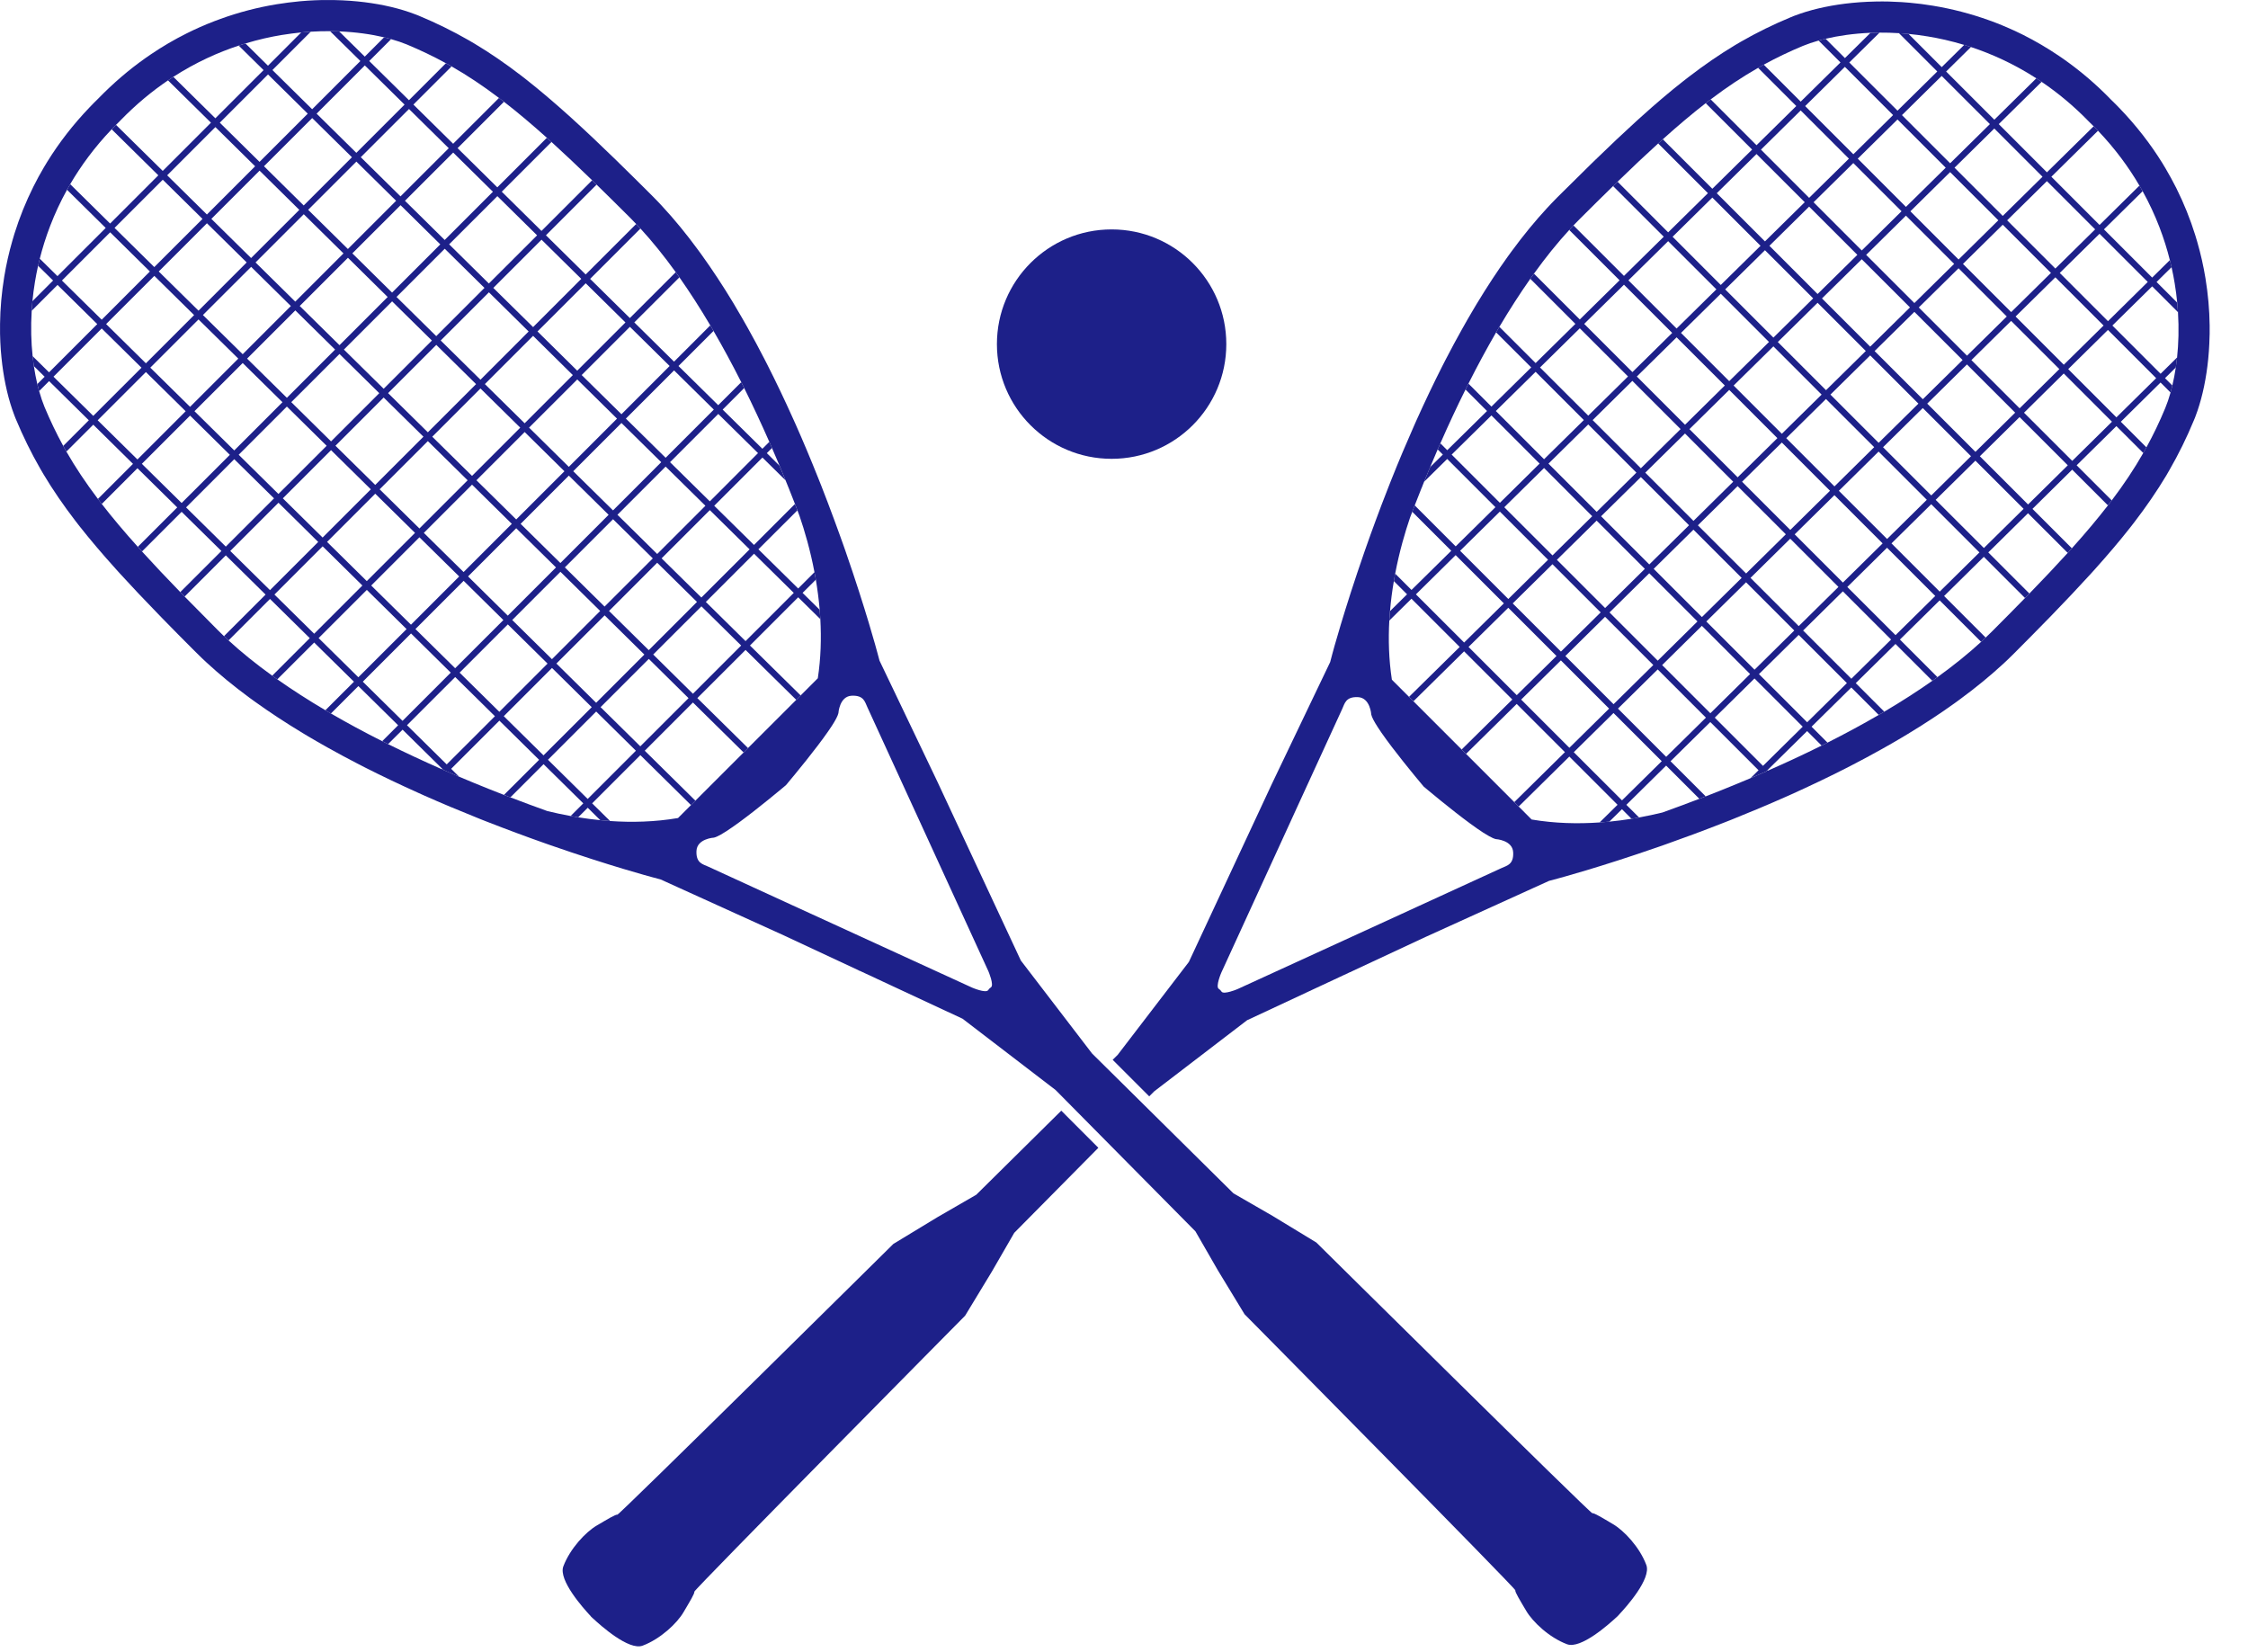
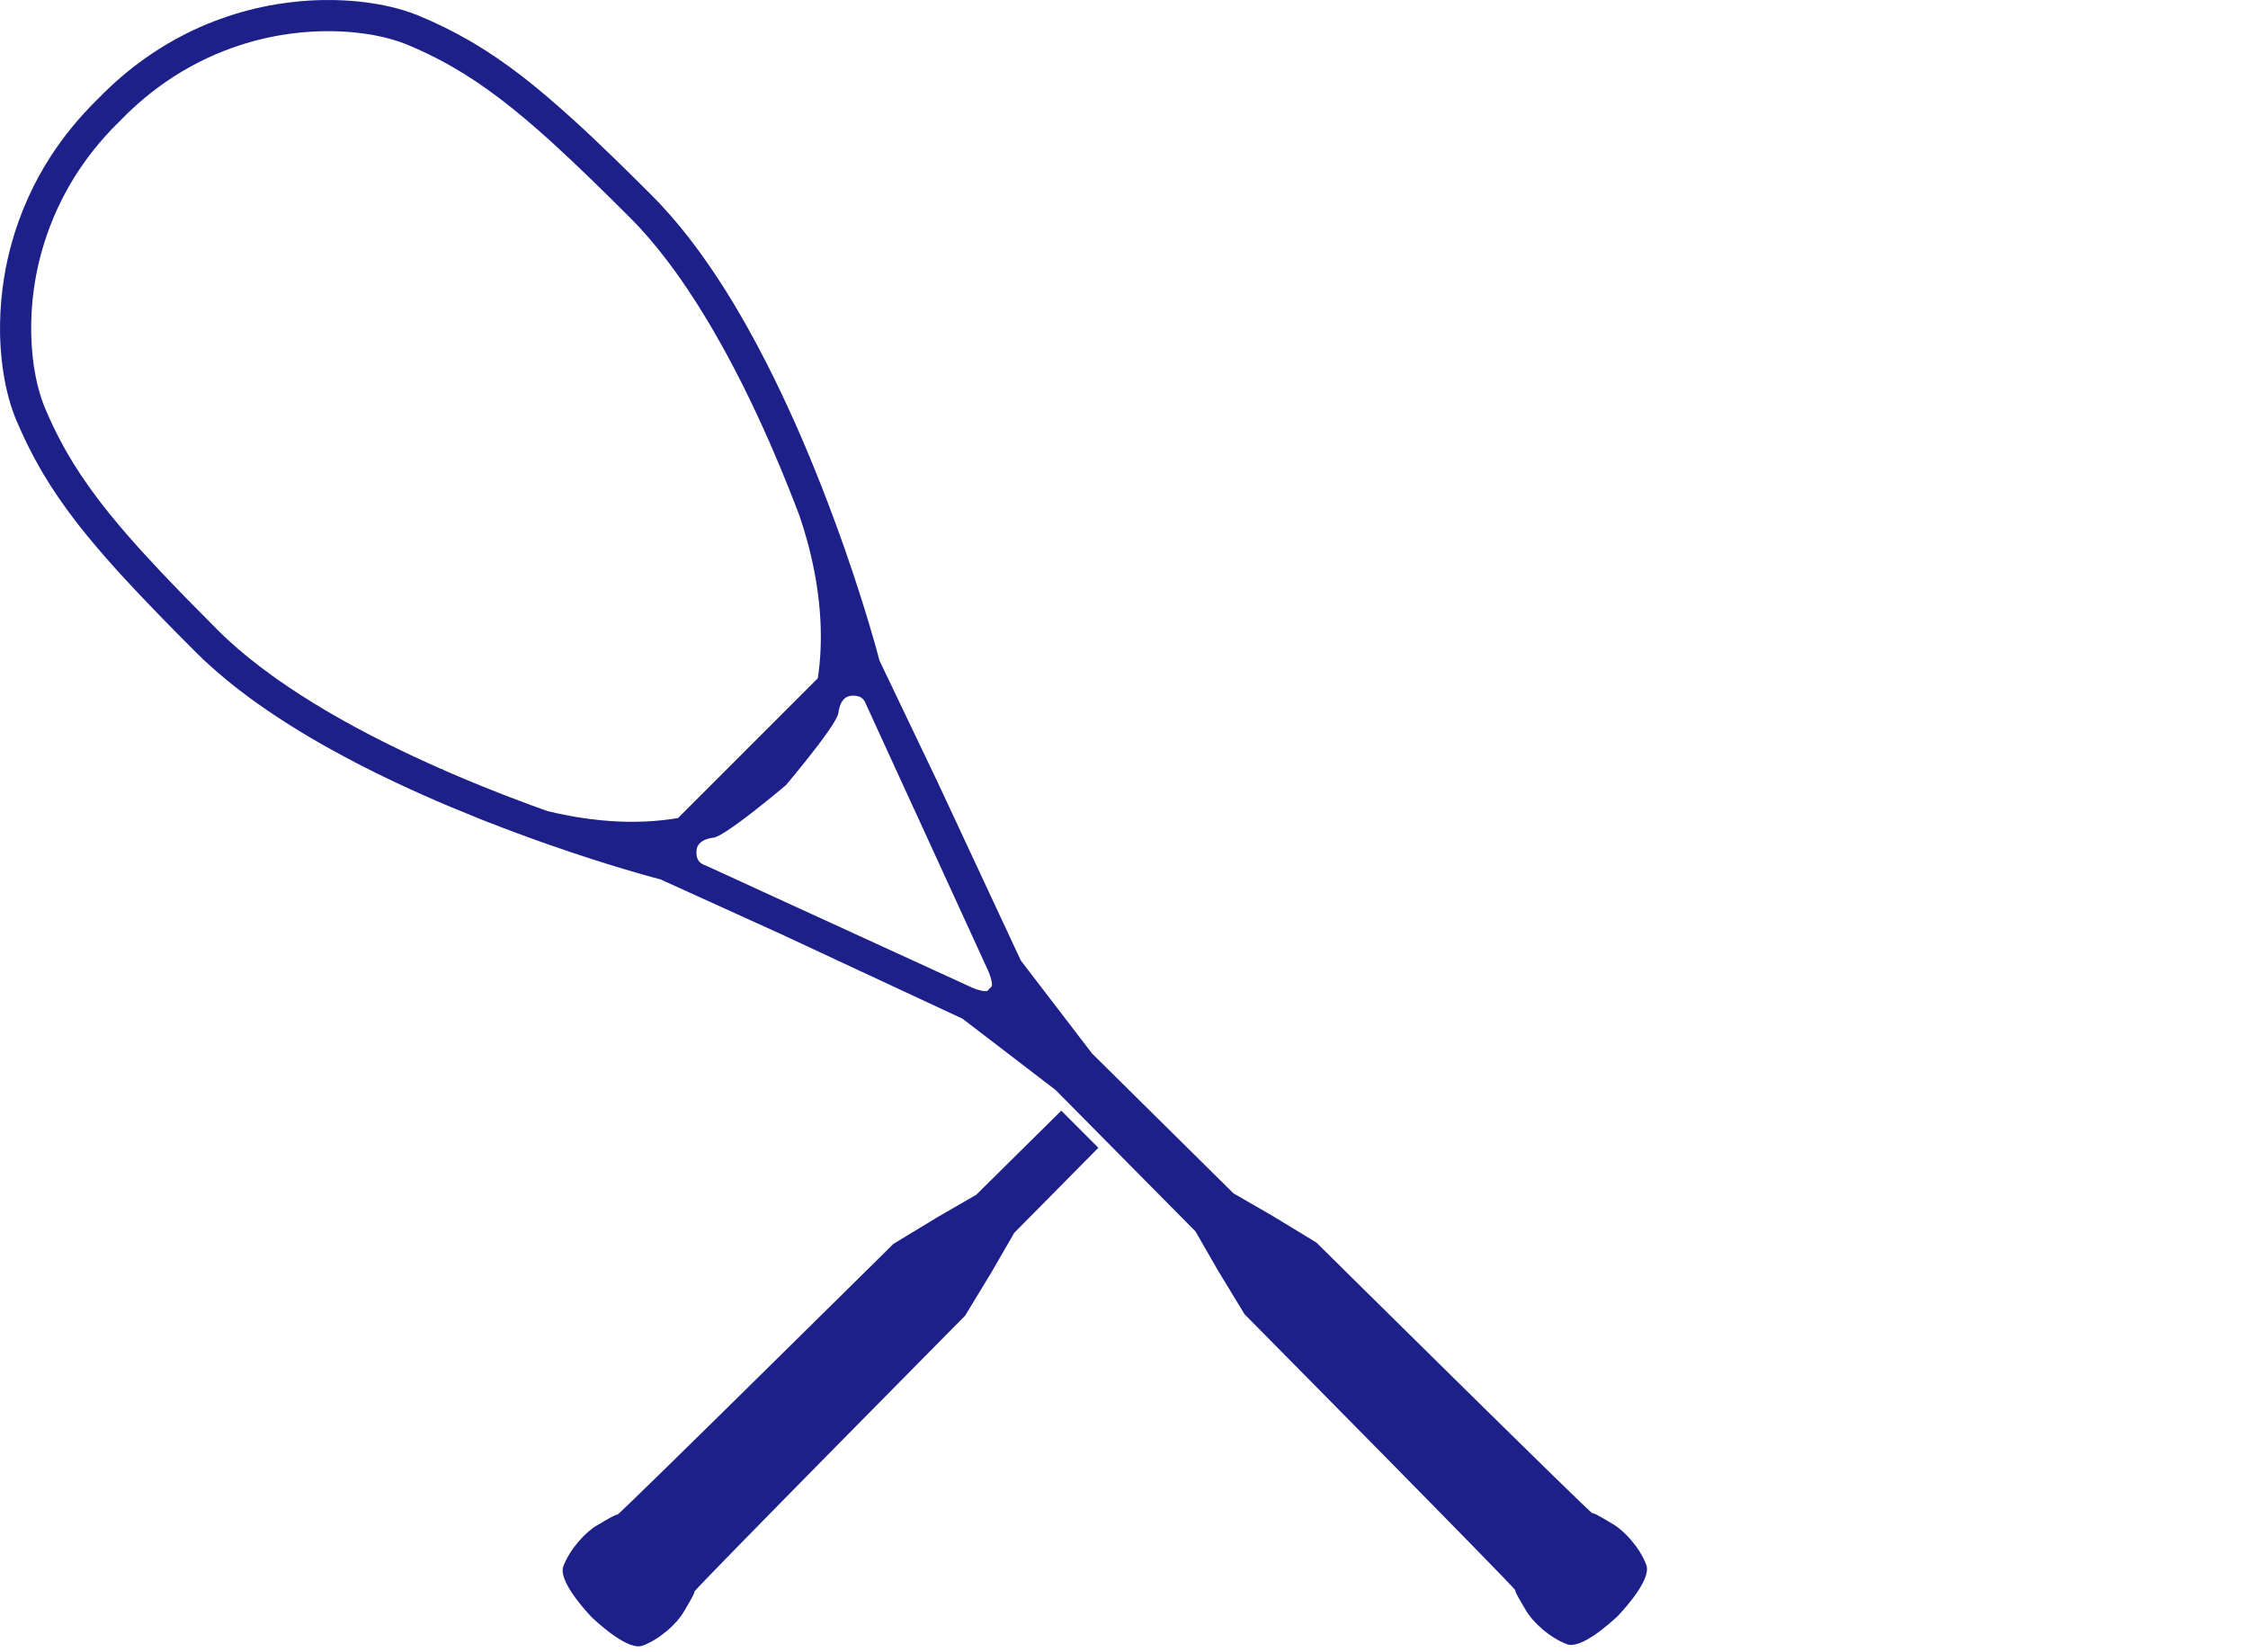
<svg xmlns="http://www.w3.org/2000/svg" width="49" height="36" viewBox="0 0 49 36" fill="none">
-   <path d="M34.205 5.012L35.302 6.109L34.435 6.963L33.436 5.964C33.409 6.001 33.383 6.038 33.356 6.076L34.339 7.059L33.472 7.913L32.682 7.123C32.659 7.163 32.635 7.203 32.611 7.244L33.376 8.008L32.509 8.862L32.008 8.361C31.986 8.403 31.965 8.446 31.944 8.489L32.413 8.958L31.546 9.812L31.396 9.662C31.376 9.706 31.357 9.751 31.337 9.795L31.45 9.907L31.174 10.179C31.13 10.285 31.085 10.392 31.041 10.5L31.545 10.003L32.596 11.054L31.73 11.908L30.837 11.015C30.819 11.062 30.801 11.108 30.783 11.154L31.633 12.004L30.767 12.858L30.411 12.502C30.401 12.556 30.391 12.61 30.382 12.665L30.67 12.953L30.298 13.32C30.292 13.388 30.287 13.456 30.283 13.525L30.766 13.049L31.817 14.1L30.713 15.188L30.809 15.284L31.913 14.196L32.964 15.246L31.86 16.335L31.956 16.431L33.06 15.342L34.111 16.393L33.007 17.482L33.103 17.578L34.207 16.489L35.258 17.54L34.867 17.925C34.938 17.921 35.008 17.915 35.078 17.908L35.354 17.636L35.562 17.845C35.618 17.836 35.672 17.826 35.727 17.817L35.45 17.541L36.317 16.686L37.041 17.41C37.087 17.392 37.133 17.374 37.179 17.356L36.413 16.591L37.28 15.737L38.331 16.787L38.155 16.961C38.237 16.926 38.319 16.891 38.399 16.856C38.432 16.841 38.466 16.827 38.499 16.812L38.523 16.788L39.39 15.934L39.706 16.25C39.749 16.228 39.791 16.207 39.834 16.186L39.487 15.838L40.353 14.984L40.951 15.582C40.992 15.559 41.032 15.535 41.072 15.511L40.45 14.889L41.316 14.035L42.119 14.838C42.157 14.811 42.194 14.784 42.231 14.758L41.413 13.939L42.279 13.085L43.183 13.989C43.217 13.958 43.25 13.927 43.282 13.896L42.376 12.99L43.242 12.136L44.14 13.034C44.172 13.001 44.204 12.968 44.235 12.936L43.339 12.04L44.205 11.186L45.07 12.05C45.1 12.017 45.131 11.983 45.161 11.95L44.302 11.091L45.168 10.236L45.947 11.015C45.975 10.978 46.003 10.942 46.03 10.906L45.265 10.141L46.131 9.287L46.718 9.873C46.741 9.832 46.764 9.791 46.786 9.75L46.228 9.192L47.094 8.337L47.312 8.555C47.325 8.506 47.339 8.455 47.351 8.402L47.191 8.242L47.426 8.01C47.437 7.94 47.446 7.867 47.454 7.792L47.095 8.146L46.044 7.095L46.911 6.241L47.474 6.804C47.469 6.735 47.464 6.666 47.457 6.596L47.007 6.146L47.334 5.823C47.323 5.773 47.311 5.721 47.297 5.669L46.911 6.05L45.86 4.999L46.704 4.167C46.681 4.127 46.658 4.086 46.634 4.045L45.764 4.903L44.714 3.852L45.731 2.849C45.7 2.817 45.668 2.784 45.636 2.752L44.617 3.756L43.567 2.705L44.502 1.783C44.464 1.757 44.425 1.731 44.387 1.706L43.471 2.609L42.42 1.559L42.961 1.025C42.912 1.008 42.863 0.993 42.815 0.978L42.324 1.463L41.599 0.738C41.529 0.732 41.459 0.726 41.391 0.722L42.227 1.558L41.36 2.412L40.309 1.362L40.97 0.71C40.903 0.711 40.837 0.712 40.772 0.715L40.214 1.266L39.792 0.844C39.739 0.857 39.688 0.87 39.64 0.884L40.117 1.361L39.25 2.215L38.444 1.409C38.403 1.432 38.362 1.455 38.321 1.478L39.154 2.311L38.287 3.165L37.288 2.166C37.252 2.193 37.215 2.221 37.179 2.249L38.191 3.26L37.324 4.114L36.244 3.035C36.211 3.065 36.177 3.095 36.143 3.126L37.228 4.21L36.361 5.064L35.258 3.96C35.225 3.992 35.193 4.023 35.16 4.055L36.265 5.159L35.398 6.013L34.297 4.913C34.266 4.945 34.235 4.978 34.205 5.012L34.205 5.012ZM46.132 9.096L45.081 8.045L45.947 7.191L46.998 8.242L46.132 9.096H46.132ZM45.169 10.045L44.118 8.995L44.984 8.14L46.035 9.191L45.169 10.045H45.169ZM44.206 10.995L43.155 9.944L44.021 9.09L45.072 10.141L44.206 10.995ZM43.243 11.944L42.192 10.894L43.058 10.04L44.109 11.09L43.243 11.944H43.243ZM42.28 12.894L41.229 11.843L42.095 10.989L43.146 12.04L42.28 12.894ZM41.317 13.843L40.266 12.793L41.132 11.938L42.183 12.989L41.317 13.843H41.317ZM40.354 14.793L39.303 13.742L40.169 12.888L41.22 13.939L40.354 14.793ZM39.391 15.742L38.34 14.692L39.206 13.838L40.257 14.888L39.391 15.742ZM37.377 15.641L38.243 14.787L39.294 15.838L38.428 16.692L37.377 15.641ZM45.948 7L44.897 5.949L45.764 5.095L46.815 6.145L45.948 7H45.948ZM44.985 7.949L43.934 6.898L44.801 6.044L45.852 7.095L44.985 7.949ZM44.022 8.899L42.971 7.848L43.837 6.994L44.888 8.044L44.022 8.899H44.022ZM43.059 9.848L42.008 8.797L42.874 7.943L43.925 8.994L43.059 9.848ZM42.096 10.798L41.045 9.747L41.911 8.893L42.962 9.943L42.096 10.798H42.096ZM41.133 11.747L40.082 10.697L40.948 9.842L41.999 10.893L41.133 11.747ZM40.17 12.697L39.119 11.646L39.985 10.792L41.036 11.843L40.17 12.697ZM39.207 13.646L38.156 12.595L39.022 11.741L40.073 12.792L39.207 13.646H39.207ZM38.244 14.596L37.193 13.545L38.059 12.691L39.11 13.742L38.244 14.596ZM37.281 15.545L36.23 14.495L37.096 13.64L38.147 14.691L37.281 15.545H37.281ZM36.318 16.495L35.267 15.444L36.133 14.59L37.184 15.641L36.318 16.495ZM34.304 16.394L35.17 15.54L36.221 16.59L35.355 17.444L34.304 16.394H34.304ZM44.801 5.853L43.75 4.802L44.617 3.948L45.668 4.999L44.801 5.853H44.801ZM43.838 6.802L42.787 5.752L43.654 4.898L44.705 5.948L43.838 6.802ZM42.875 7.752L41.824 6.701L42.691 5.847L43.742 6.898L42.875 7.752H42.875ZM41.912 8.701L40.861 7.651L41.728 6.797L42.779 7.847L41.912 8.701ZM40.949 9.651L39.898 8.6L40.765 7.746L41.816 8.797L40.949 9.651H40.949ZM39.986 10.601L38.935 9.55L39.801 8.696L40.852 9.746L39.986 10.601ZM39.023 11.55L37.972 10.499L38.839 9.645L39.889 10.696L39.023 11.55ZM38.06 12.499L37.009 11.449L37.875 10.595L38.926 11.645L38.06 12.499H38.06ZM37.097 13.449L36.046 12.398L36.912 11.544L37.963 12.595L37.097 13.449ZM36.134 14.399L35.083 13.348L35.949 12.494L37 13.544L36.134 14.399H36.134ZM35.171 15.348L34.12 14.297L34.986 13.443L36.037 14.494L35.171 15.348ZM33.157 15.247L34.023 14.393L35.074 15.444L34.208 16.298L33.157 15.247H33.157ZM43.654 4.706L42.603 3.655L43.47 2.801L44.521 3.852L43.654 4.706H43.654ZM42.691 5.656L41.641 4.605L42.507 3.751L43.558 4.801L42.691 5.656ZM41.728 6.605L40.677 5.555L41.544 4.7L42.595 5.751L41.728 6.605H41.728ZM40.765 7.555L39.714 6.504L40.581 5.65L41.632 6.7L40.765 7.555ZM39.802 8.504L38.751 7.454L39.618 6.599L40.669 7.65L39.802 8.504H39.802ZM38.839 9.454L37.788 8.403L38.655 7.549L39.706 8.6L38.839 9.454ZM37.876 10.403L36.825 9.353L37.692 8.498L38.742 9.549L37.876 10.403ZM36.913 11.353L35.862 10.302L36.728 9.448L37.779 10.499L36.913 11.353H36.913ZM35.95 12.302L34.899 11.252L35.766 10.398L36.816 11.448L35.95 12.302ZM34.987 13.252L33.936 12.201L34.802 11.347L35.853 12.398L34.987 13.252H34.987ZM34.024 14.201L32.973 13.151L33.839 12.297L34.89 13.347L34.024 14.201ZM32.01 14.1L32.876 13.246L33.927 14.297L33.061 15.151L32.01 14.1H32.01ZM42.508 3.559L41.457 2.509L42.323 1.655L43.374 2.705L42.507 3.559H42.508ZM41.544 4.509L40.494 3.458L41.36 2.604L42.411 3.655L41.544 4.509ZM40.581 5.459L39.531 4.408L40.397 3.554L41.448 4.604L40.581 5.459H40.581ZM39.618 6.408L38.568 5.357L39.434 4.503L40.485 5.554L39.618 6.408ZM38.655 7.358L37.604 6.307L38.471 5.453L39.522 6.503L38.655 7.358H38.655ZM37.692 8.307L36.641 7.256L37.508 6.402L38.559 7.453L37.692 8.307ZM36.729 9.257L35.678 8.206L36.545 7.352L37.596 8.402L36.729 9.257ZM35.766 10.206L34.715 9.156L35.581 8.301L36.632 9.352L35.766 10.206H35.766ZM34.803 11.156L33.752 10.105L34.619 9.251L35.669 10.301L34.803 11.156ZM33.84 12.105L32.789 11.055L33.656 10.2L34.706 11.251L33.84 12.105H33.84ZM32.877 13.055L31.826 12.004L32.693 11.15L33.743 12.2L32.877 13.055ZM30.863 12.954L31.729 12.099L32.78 13.15L31.914 14.004L30.863 12.954H30.863ZM40.398 3.362L39.347 2.312L40.213 1.457L41.264 2.508L40.398 3.362ZM39.434 4.312L38.384 3.261L39.25 2.407L40.301 3.458L39.434 4.312H39.434ZM38.471 5.261L37.421 4.211L38.287 3.357L39.338 4.407L38.471 5.261ZM37.508 6.211L36.458 5.16L37.324 4.306L38.375 5.357L37.508 6.211H37.508ZM36.545 7.16L35.495 6.11L36.361 5.256L37.412 6.306L36.545 7.16ZM32.509 9.054L33.559 10.104L32.693 10.959L31.642 9.908L32.509 9.054H32.509ZM33.472 8.104L34.523 9.155L33.656 10.009L32.605 8.958L33.472 8.104ZM34.435 7.155L35.486 8.205L34.619 9.059L33.568 8.009L34.435 7.155H34.435ZM35.398 6.205L36.449 7.256L35.582 8.11L34.531 7.059L35.398 6.205Z" fill="#1D2089" />
  <path d="M21.279 26.04L20.429 26.531L19.473 27.111C19.473 27.111 13.497 33.02 13.457 33.012C13.416 33.004 13.244 33.11 13.007 33.249C12.77 33.388 12.427 33.747 12.279 34.139C12.167 34.439 12.717 35.055 12.877 35.225L12.876 35.227C12.876 35.227 12.884 35.234 12.898 35.248C12.912 35.262 12.92 35.27 12.92 35.27L12.921 35.269C13.092 35.429 13.707 35.979 14.007 35.867C14.399 35.72 14.759 35.377 14.898 35.139C15.037 34.903 15.143 34.731 15.135 34.69C15.127 34.649 21.037 28.675 21.037 28.675L21.617 27.719L22.108 26.869L23.941 25.016L23.133 24.207L21.279 26.04L21.279 26.04Z" fill="#1D2089" />
-   <path d="M48.164 7.092C48.16 6.752 48.129 6.409 48.073 6.065C48.029 5.796 47.969 5.532 47.894 5.272C47.88 5.223 47.865 5.174 47.85 5.125C47.74 4.772 47.602 4.429 47.437 4.099C47.364 3.955 47.287 3.813 47.205 3.674C47.181 3.634 47.157 3.594 47.133 3.554C46.872 3.134 46.565 2.739 46.214 2.373C46.183 2.34 46.151 2.308 46.12 2.276C46.087 2.243 46.053 2.209 46.019 2.177C45.701 1.848 45.359 1.555 44.995 1.298C44.957 1.271 44.919 1.245 44.881 1.219C44.629 1.048 44.367 0.895 44.097 0.759C43.901 0.662 43.702 0.574 43.499 0.495C43.452 0.477 43.405 0.46 43.358 0.443C42.961 0.3 42.55 0.193 42.13 0.124C41.964 0.096 41.797 0.075 41.63 0.06C41.571 0.054 41.511 0.05 41.452 0.046C41.264 0.034 41.078 0.029 40.893 0.033C40.831 0.034 40.769 0.036 40.707 0.039C40.594 0.044 40.483 0.052 40.371 0.063C39.958 0.104 39.573 0.184 39.244 0.296C39.196 0.312 39.148 0.33 39.103 0.347C39.081 0.356 39.059 0.365 39.037 0.374C38.653 0.533 38.294 0.709 37.945 0.91C37.905 0.934 37.864 0.957 37.824 0.981C37.483 1.185 37.148 1.416 36.803 1.681C36.767 1.708 36.731 1.736 36.695 1.765C36.396 1.999 36.089 2.26 35.764 2.554C35.73 2.584 35.697 2.614 35.663 2.645C35.384 2.899 35.091 3.176 34.778 3.48C34.745 3.512 34.713 3.543 34.68 3.575C34.45 3.8 34.208 4.039 33.952 4.294C33.907 4.339 33.862 4.385 33.817 4.433C33.786 4.465 33.755 4.498 33.724 4.532C33.464 4.813 33.205 5.128 32.949 5.477C32.922 5.514 32.895 5.551 32.868 5.588C32.638 5.908 32.411 6.254 32.186 6.626C32.162 6.666 32.138 6.706 32.114 6.747C32.032 6.885 31.951 7.026 31.87 7.171C31.746 7.391 31.624 7.619 31.502 7.855C31.48 7.897 31.459 7.94 31.437 7.982C31.249 8.353 31.064 8.741 30.881 9.147C30.861 9.191 30.842 9.235 30.822 9.28C30.657 9.652 30.494 10.037 30.335 10.436C30.328 10.454 30.32 10.473 30.313 10.491C30.295 10.537 30.276 10.583 30.259 10.629C30.161 10.877 30.069 11.119 29.983 11.353C29.946 11.454 29.91 11.553 29.874 11.651C29.846 11.729 29.819 11.806 29.792 11.882C29.775 11.93 29.758 11.978 29.742 12.024C29.292 13.316 29.047 14.228 29.044 14.241L28.994 14.43L28.835 14.762L28.662 15.123L27.728 17.075L25.914 20.965L24.361 22.992L24.253 23.098L25.05 23.895L25.157 23.787L27.184 22.235L29.434 21.185L29.439 21.19L29.452 21.177L31.075 20.42L33.413 19.358L33.764 19.199L33.77 19.197L33.953 19.148C33.965 19.145 34.878 18.901 36.169 18.451C36.216 18.434 36.264 18.418 36.311 18.401C36.505 18.332 36.707 18.259 36.916 18.182C37.018 18.144 37.123 18.105 37.228 18.064C37.339 18.022 37.452 17.979 37.565 17.934C37.611 17.916 37.657 17.898 37.703 17.88C37.721 17.872 37.74 17.865 37.758 17.858C38.157 17.698 38.543 17.536 38.915 17.371C38.959 17.351 39.003 17.331 39.048 17.312C39.453 17.129 39.842 16.944 40.212 16.756C40.255 16.734 40.297 16.712 40.339 16.691C40.575 16.569 40.804 16.447 41.024 16.323C41.169 16.242 41.31 16.161 41.448 16.079C41.489 16.055 41.529 16.031 41.568 16.007C41.941 15.782 42.287 15.555 42.607 15.325C42.644 15.298 42.681 15.271 42.718 15.244C43.067 14.988 43.382 14.729 43.664 14.469C43.697 14.438 43.73 14.407 43.763 14.376C43.81 14.331 43.856 14.286 43.901 14.241C44.156 13.986 44.395 13.744 44.62 13.513C44.652 13.481 44.684 13.448 44.715 13.416C45.019 13.102 45.297 12.809 45.55 12.531C45.581 12.497 45.612 12.463 45.642 12.43C45.935 12.104 46.197 11.797 46.431 11.499C46.459 11.463 46.488 11.427 46.515 11.391C46.78 11.046 47.01 10.711 47.215 10.37C47.239 10.329 47.262 10.289 47.285 10.249C47.487 9.899 47.663 9.541 47.822 9.157C47.831 9.135 47.84 9.113 47.849 9.091C47.866 9.046 47.883 8.999 47.9 8.95C48.012 8.621 48.092 8.236 48.133 7.823C48.144 7.712 48.152 7.6 48.157 7.488C48.16 7.426 48.162 7.364 48.163 7.302C48.163 7.295 48.164 7.289 48.164 7.282C48.165 7.219 48.165 7.155 48.164 7.092L48.164 7.092ZM32.726 18.921C32.683 18.942 31.878 19.311 30.883 19.766C30.765 19.82 30.644 19.876 30.522 19.932C28.899 20.675 26.975 21.557 26.975 21.557C26.975 21.557 26.675 21.685 26.626 21.612C26.618 21.599 26.608 21.588 26.599 21.578C26.588 21.568 26.577 21.559 26.565 21.551C26.491 21.502 26.62 21.201 26.62 21.201C26.62 21.201 27.402 19.495 28.114 17.942C28.168 17.825 28.221 17.708 28.273 17.594C28.79 16.466 29.234 15.499 29.256 15.452C29.311 15.335 29.33 15.182 29.6 15.194C29.869 15.207 29.89 15.575 29.89 15.575C29.903 15.635 29.957 15.734 30.036 15.856C30.059 15.892 30.085 15.931 30.113 15.971C30.381 16.357 30.817 16.887 31.033 17.144C31.035 17.145 31.036 17.146 31.037 17.147C31.068 17.173 31.103 17.202 31.141 17.234C31.456 17.496 31.986 17.925 32.331 18.148C32.374 18.175 32.415 18.2 32.451 18.22C32.514 18.256 32.566 18.279 32.603 18.288C32.603 18.288 32.971 18.308 32.983 18.578C32.996 18.847 32.842 18.866 32.726 18.921V18.921ZM47.454 7.793C47.446 7.867 47.437 7.94 47.426 8.011C47.405 8.15 47.38 8.281 47.351 8.402C47.339 8.455 47.325 8.506 47.312 8.555C47.276 8.683 47.236 8.798 47.195 8.897C47.072 9.194 46.937 9.475 46.786 9.75C46.764 9.791 46.741 9.832 46.717 9.873C46.519 10.22 46.294 10.558 46.03 10.906C46.003 10.943 45.975 10.979 45.947 11.015C45.715 11.314 45.456 11.622 45.161 11.95C45.131 11.983 45.1 12.017 45.07 12.051C44.817 12.329 44.541 12.621 44.235 12.936C44.204 12.969 44.172 13.001 44.14 13.034C43.916 13.264 43.676 13.506 43.42 13.762C43.376 13.807 43.33 13.851 43.282 13.896C43.25 13.927 43.217 13.958 43.183 13.989C42.903 14.246 42.585 14.503 42.231 14.758C42.194 14.785 42.157 14.811 42.119 14.838C41.798 15.064 41.448 15.289 41.072 15.511C41.032 15.535 40.992 15.559 40.951 15.582C40.6 15.786 40.228 15.987 39.834 16.186C39.791 16.207 39.749 16.229 39.706 16.25C39.333 16.435 38.942 16.618 38.533 16.797L38.523 16.788L38.499 16.813C38.466 16.827 38.432 16.841 38.399 16.856C38.319 16.891 38.237 16.926 38.155 16.961C37.946 17.05 37.732 17.137 37.514 17.225C37.401 17.27 37.29 17.314 37.179 17.357C37.133 17.375 37.087 17.392 37.041 17.41C36.762 17.517 36.492 17.616 36.234 17.709C36.074 17.748 35.904 17.784 35.727 17.817C35.673 17.826 35.618 17.836 35.563 17.845C35.406 17.87 35.244 17.892 35.078 17.908C35.008 17.915 34.938 17.921 34.867 17.925C34.394 17.958 33.891 17.947 33.385 17.861L33.103 17.578L33.007 17.482L31.956 16.431L31.86 16.335L30.809 15.284L30.713 15.188L30.339 14.814C30.272 14.375 30.26 13.94 30.283 13.525C30.287 13.456 30.292 13.388 30.298 13.32C30.317 13.093 30.346 12.874 30.382 12.665C30.391 12.61 30.401 12.556 30.411 12.502C30.503 12.02 30.626 11.599 30.737 11.275C30.752 11.235 30.768 11.195 30.784 11.154C30.801 11.108 30.819 11.062 30.837 11.015C30.88 10.905 30.924 10.793 30.969 10.68C30.974 10.666 30.98 10.653 30.985 10.639L31.006 10.594C31.006 10.594 30.999 10.61 30.986 10.639C31.004 10.592 31.023 10.546 31.041 10.5C31.085 10.392 31.13 10.285 31.174 10.179C31.228 10.049 31.283 9.922 31.337 9.795C31.357 9.751 31.376 9.706 31.396 9.662C31.576 9.253 31.758 8.862 31.944 8.489C31.965 8.446 31.986 8.404 32.008 8.361C32.206 7.967 32.408 7.595 32.611 7.244C32.635 7.204 32.659 7.163 32.682 7.123C32.905 6.747 33.13 6.398 33.356 6.076C33.382 6.038 33.409 6.001 33.436 5.964C33.691 5.61 33.947 5.292 34.205 5.012C34.236 4.979 34.267 4.946 34.297 4.913C34.342 4.866 34.387 4.82 34.432 4.775C34.688 4.519 34.93 4.28 35.16 4.056C35.193 4.024 35.225 3.992 35.258 3.961C35.573 3.655 35.866 3.378 36.144 3.126C36.177 3.095 36.211 3.065 36.245 3.035C36.573 2.74 36.88 2.481 37.179 2.249C37.216 2.221 37.252 2.193 37.288 2.166C37.636 1.902 37.975 1.677 38.321 1.479C38.362 1.455 38.403 1.432 38.444 1.41C38.719 1.259 39.001 1.124 39.297 1.001C39.397 0.96 39.512 0.92 39.64 0.884C39.689 0.871 39.739 0.858 39.792 0.845C40.072 0.779 40.403 0.73 40.772 0.715C40.837 0.713 40.903 0.711 40.97 0.711C41.106 0.71 41.246 0.714 41.391 0.723C41.459 0.727 41.529 0.732 41.599 0.739C41.737 0.752 41.877 0.77 42.02 0.794C42.26 0.833 42.528 0.892 42.815 0.979C42.863 0.994 42.912 1.009 42.961 1.025C43.408 1.173 43.895 1.39 44.386 1.707C44.425 1.732 44.464 1.757 44.502 1.784C44.849 2.019 45.198 2.305 45.535 2.653L45.539 2.657L45.543 2.661C45.574 2.691 45.605 2.722 45.636 2.753C45.668 2.785 45.7 2.817 45.731 2.85C46.106 3.243 46.402 3.648 46.634 4.046C46.658 4.087 46.681 4.127 46.704 4.168C46.999 4.7 47.183 5.215 47.297 5.67C47.31 5.722 47.323 5.773 47.334 5.824C47.362 5.947 47.384 6.064 47.402 6.175C47.426 6.318 47.444 6.459 47.457 6.596C47.464 6.666 47.469 6.736 47.474 6.805C47.496 7.161 47.486 7.493 47.454 7.793H47.454Z" fill="#1D2089" />
-   <path d="M13.867 4.882L12.766 5.982L11.9 5.128L13.004 4.024C12.972 3.992 12.939 3.96 12.907 3.929L11.803 5.033L10.937 4.178L12.021 3.094C11.987 3.064 11.954 3.033 11.92 3.003L10.84 4.083L9.974 3.229L10.985 2.218C10.949 2.189 10.913 2.162 10.877 2.134L9.877 3.133L9.011 2.279L9.843 1.447C9.802 1.424 9.761 1.401 9.72 1.378L8.914 2.184L8.048 1.33L8.525 0.853C8.476 0.839 8.425 0.826 8.372 0.813L7.951 1.234L7.392 0.684C7.327 0.681 7.261 0.679 7.194 0.679L7.855 1.33L6.804 2.381L5.938 1.527L6.774 0.691C6.705 0.695 6.636 0.7 6.565 0.707L5.841 1.432L5.35 0.947C5.301 0.962 5.252 0.977 5.203 0.994L5.745 1.528L4.694 2.578L3.778 1.675C3.739 1.7 3.701 1.725 3.662 1.752L4.598 2.674L3.547 3.725L2.528 2.721C2.496 2.753 2.465 2.786 2.434 2.818L3.451 3.821L2.4 4.872L1.53 4.014C1.506 4.055 1.483 4.095 1.461 4.136L2.304 4.968L1.253 6.018L0.867 5.638C0.854 5.69 0.842 5.742 0.83 5.792L1.157 6.114L0.707 6.564C0.7 6.635 0.695 6.704 0.691 6.773L1.254 6.21L2.12 7.064L1.069 8.115L0.71 7.761C0.718 7.836 0.728 7.909 0.738 7.979L0.973 8.211L0.813 8.371C0.826 8.424 0.839 8.475 0.853 8.524L1.07 8.306L1.936 9.16L1.378 9.719C1.401 9.76 1.424 9.801 1.447 9.842L2.033 9.256L2.899 10.11L2.134 10.875C2.162 10.911 2.189 10.947 2.218 10.984L2.996 10.205L3.863 11.059L3.004 11.918C3.034 11.952 3.064 11.985 3.095 12.019L3.959 11.155L4.826 12.009L3.929 12.905C3.961 12.937 3.992 12.97 4.024 13.002L4.922 12.104L5.789 12.959L4.882 13.865C4.915 13.896 4.948 13.927 4.981 13.958L5.885 13.054L6.752 13.908L5.933 14.727C5.97 14.753 6.007 14.78 6.045 14.806L6.848 14.004L7.715 14.858L7.092 15.48C7.132 15.504 7.173 15.527 7.213 15.551L7.811 14.953L8.678 15.807L8.331 16.154C8.373 16.176 8.416 16.197 8.459 16.218L8.775 15.903L9.641 16.757L9.666 16.781C9.699 16.796 9.732 16.81 9.765 16.825C9.846 16.86 9.927 16.895 10.009 16.93L9.834 16.756L10.885 15.706L11.751 16.56L10.985 17.325C11.032 17.343 11.078 17.361 11.124 17.379L11.848 16.655L12.714 17.509L12.438 17.785C12.492 17.795 12.547 17.805 12.602 17.813L12.811 17.605L13.086 17.877C13.156 17.884 13.227 17.889 13.298 17.894L12.907 17.509L13.958 16.458L15.062 17.547L15.158 17.451L14.054 16.362L15.104 15.311L16.209 16.4L16.305 16.304L15.2 15.215L16.251 14.165L17.356 15.253L17.452 15.157L16.347 14.069L17.398 13.018L17.881 13.494C17.877 13.425 17.872 13.357 17.866 13.289L17.494 12.922L17.783 12.634C17.773 12.579 17.764 12.524 17.753 12.471L17.398 12.826L16.531 11.972L17.381 11.123C17.363 11.077 17.346 11.031 17.328 10.984L16.435 11.877L15.568 11.023L16.619 9.972L17.123 10.469C17.079 10.361 17.035 10.254 16.99 10.148L16.715 9.876L16.827 9.764C16.808 9.719 16.788 9.675 16.769 9.63L16.618 9.781L15.752 8.927L16.221 8.458C16.2 8.415 16.178 8.372 16.157 8.33L15.655 8.831L14.789 7.977L15.553 7.213C15.53 7.172 15.506 7.132 15.482 7.092L14.692 7.882L13.826 7.027L14.809 6.045C14.782 6.007 14.755 5.97 14.729 5.933L13.729 6.932L12.863 6.078L13.96 4.981C13.929 4.947 13.898 4.914 13.867 4.882L13.867 4.882ZM1.166 8.21L2.217 7.159L3.084 8.014L2.033 9.064L1.166 8.21H1.166ZM2.129 9.16L3.18 8.109L4.047 8.963L2.996 10.014L2.129 9.16H2.129ZM3.092 10.109L4.143 9.058L5.01 9.913L3.959 10.963L3.092 10.109ZM4.056 11.059L5.106 10.008L5.973 10.862L4.922 11.913L4.056 11.059H4.056ZM5.019 12.008L6.07 10.957L6.936 11.812L5.885 12.862L5.019 12.008ZM5.982 12.958L7.033 11.907L7.899 12.761L6.848 13.812L5.982 12.958H5.982ZM6.945 13.907L7.996 12.857L8.862 13.711L7.811 14.761L6.945 13.907ZM7.908 14.857L8.959 13.806L9.825 14.66L8.774 15.711L7.908 14.857ZM9.737 16.66L8.871 15.806L9.922 14.756L10.788 15.61L9.737 16.66ZM1.35 6.114L2.401 5.063L3.267 5.917L2.217 6.968L1.35 6.114H1.35ZM2.313 7.063L3.364 6.013L4.231 6.867L3.18 7.918L2.313 7.063ZM3.276 8.013L4.327 6.962L5.194 7.816L4.143 8.867L3.276 8.013H3.276ZM4.239 8.962L5.29 7.912L6.157 8.766L5.106 9.817L4.239 8.962ZM5.202 9.912L6.253 8.861L7.12 9.716L6.069 10.766L5.203 9.912H5.202ZM6.165 10.861L7.216 9.811L8.083 10.665L7.032 11.716L6.165 10.861ZM7.129 11.811L8.179 10.76L9.046 11.614L7.995 12.665L7.129 11.811ZM8.092 12.761L9.142 11.71L10.009 12.564L8.958 13.615L8.091 12.761H8.092ZM9.055 13.71L10.106 12.659L10.972 13.514L9.921 14.564L9.055 13.71ZM10.018 14.66L11.069 13.609L11.935 14.463L10.884 15.514L10.018 14.66H10.018ZM10.981 15.609L12.032 14.558L12.898 15.413L11.847 16.463L10.981 15.609ZM12.81 17.413L11.944 16.559L12.995 15.508L13.861 16.362L12.81 17.413H12.81ZM2.497 4.967L3.548 3.917L4.414 4.771L3.363 5.821L2.497 4.967H2.497ZM3.46 5.917L4.511 4.866L5.377 5.72L4.327 6.771L3.46 5.917ZM4.423 6.866L5.474 5.816L6.34 6.67L5.29 7.72L4.423 6.866H4.423ZM5.386 7.816L6.437 6.765L7.304 7.619L6.253 8.67L5.386 7.816ZM6.349 8.765L7.4 7.715L8.267 8.569L7.216 9.62L6.349 8.765H6.349ZM7.312 9.715L8.363 8.664L9.23 9.518L8.179 10.569L7.312 9.715ZM8.275 10.664L9.326 9.614L10.193 10.468L9.142 11.518L8.275 10.664ZM9.239 11.614L10.289 10.563L11.156 11.417L10.105 12.468L9.238 11.614H9.239ZM10.202 12.563L11.252 11.513L12.119 12.367L11.068 13.418L10.202 12.563ZM11.165 13.513L12.216 12.462L13.082 13.316L12.031 14.367L11.165 13.513H11.165ZM12.128 14.462L13.179 13.412L14.045 14.266L12.994 15.317L12.128 14.462ZM13.957 16.266L13.091 15.412L14.142 14.361L15.008 15.216L13.957 16.266H13.957ZM3.644 3.821L4.695 2.77L5.561 3.624L4.51 4.675L3.644 3.821H3.644ZM4.607 4.77L5.658 3.719L6.524 4.574L5.473 5.624L4.607 4.77ZM5.57 5.72L6.621 4.669L7.487 5.523L6.436 6.574L5.57 5.72H5.57ZM6.533 6.669L7.584 5.618L8.45 6.473L7.4 7.523L6.533 6.669ZM7.496 7.619L8.547 6.568L9.414 7.422L8.363 8.473L7.496 7.619H7.496ZM8.459 8.568L9.51 7.517L10.377 8.372L9.326 9.422L8.459 8.568ZM9.422 9.518L10.473 8.467L11.34 9.321L10.289 10.372L9.422 9.518ZM10.385 10.467L11.436 9.416L12.303 10.271L11.252 11.321L10.385 10.467H10.385ZM11.348 11.417L12.399 10.366L13.266 11.22L12.215 12.271L11.348 11.417ZM12.312 12.366L13.362 11.316L14.229 12.17L13.178 13.22L12.312 12.366H12.312ZM13.275 13.316L14.325 12.265L15.192 13.119L14.141 14.17L13.275 13.316ZM15.104 15.12L14.238 14.265L15.289 13.215L16.155 14.069L15.104 15.12H15.104ZM4.791 2.674L5.842 1.623L6.708 2.477L5.657 3.528L4.791 2.674H4.791ZM5.754 3.623L6.805 2.573L7.671 3.427L6.62 4.478L5.754 3.623ZM6.717 4.573L7.768 3.522L8.634 4.376L7.583 5.427L6.717 4.573H6.717ZM7.68 5.522L8.731 4.472L9.597 5.326L8.546 6.377L7.68 5.522ZM8.643 6.472L9.694 5.421L10.56 6.275L9.509 7.326L8.643 6.472H8.643ZM9.606 7.421L10.657 6.371L11.523 7.225L10.473 8.276L9.606 7.421ZM10.569 8.371L11.62 7.32L12.486 8.175L11.436 9.225L10.569 8.371ZM11.532 9.32L12.583 8.27L13.449 9.124L12.399 10.175L11.532 9.32H11.532ZM12.495 10.27L13.546 9.219L14.413 10.073L13.362 11.124L12.495 10.27ZM13.458 11.22L14.509 10.169L15.376 11.023L14.325 12.074L13.459 11.22H13.458ZM14.421 12.169L15.472 11.118L16.339 11.973L15.288 13.023L14.421 12.169ZM16.251 13.973L15.385 13.119L16.436 12.068L17.302 12.922L16.251 13.973H16.251ZM6.901 2.477L7.952 1.426L8.818 2.28L7.767 3.331L6.901 2.477ZM7.864 3.426L8.915 2.376L9.781 3.23L8.73 4.28L7.864 3.426H7.864ZM8.827 4.376L9.878 3.325L10.744 4.179L9.693 5.23L8.827 4.376ZM9.79 5.325L10.841 4.275L11.707 5.129L10.656 6.179L9.79 5.325H9.79ZM10.753 6.275L11.804 5.224L12.67 6.078L11.62 7.129L10.753 6.275ZM16.522 9.876L15.472 10.927L14.605 10.073L15.656 9.022L16.523 9.876H16.522ZM15.559 8.927L14.509 9.977L13.642 9.123L14.693 8.073L15.559 8.927ZM14.596 7.977L13.546 9.028L12.679 8.174L13.73 7.123L14.596 7.977H14.596ZM13.633 7.028L12.582 8.079L11.716 7.224L12.767 6.174L13.633 7.028Z" fill="#1D2089" />
-   <path d="M13.485 3.544C13.452 3.512 13.419 3.48 13.387 3.449C13.074 3.145 12.781 2.867 12.502 2.614C12.468 2.583 12.435 2.552 12.401 2.522C12.075 2.229 11.768 1.968 11.47 1.733C11.434 1.705 11.398 1.677 11.362 1.649C11.017 1.384 10.682 1.154 10.341 0.95C10.3 0.926 10.26 0.902 10.22 0.879C9.87 0.678 9.512 0.502 9.128 0.342C9.106 0.333 9.084 0.324 9.062 0.316C9.016 0.298 8.969 0.281 8.921 0.265C8.592 0.152 8.207 0.072 7.793 0.031C7.682 0.02 7.57 0.012 7.458 0.007C7.396 0.004 7.334 0.002 7.272 0.001C7.087 -0.002 6.9 0.002 6.713 0.014C6.654 0.018 6.594 0.023 6.534 0.028C6.368 0.044 6.201 0.065 6.034 0.092C5.614 0.161 5.204 0.268 4.806 0.412C4.759 0.429 4.712 0.446 4.666 0.464C4.463 0.542 4.263 0.63 4.068 0.728C3.797 0.863 3.535 1.017 3.283 1.188C3.245 1.213 3.207 1.24 3.17 1.266C2.806 1.523 2.464 1.817 2.145 2.145C2.111 2.178 2.078 2.211 2.045 2.244C2.013 2.276 1.982 2.309 1.95 2.342C1.6 2.708 1.292 3.103 1.032 3.523C1.008 3.563 0.984 3.602 0.96 3.642C0.877 3.782 0.8 3.923 0.728 4.068C0.563 4.398 0.425 4.741 0.315 5.093C0.3 5.142 0.285 5.191 0.271 5.241C0.196 5.5 0.136 5.765 0.092 6.033C0.036 6.377 0.005 6.72 0.001 7.061C-0 7.124 -0 7.188 0.001 7.251C0.001 7.258 0.001 7.264 0.001 7.271C0.002 7.333 0.004 7.395 0.007 7.457C0.012 7.569 0.02 7.681 0.032 7.792C0.073 8.205 0.153 8.59 0.265 8.919C0.281 8.968 0.298 9.015 0.316 9.06C0.325 9.082 0.333 9.104 0.342 9.126C0.502 9.51 0.678 9.868 0.879 10.218C0.902 10.258 0.926 10.299 0.95 10.339C1.154 10.68 1.384 11.015 1.649 11.36C1.677 11.396 1.705 11.432 1.733 11.468C1.968 11.766 2.229 12.073 2.523 12.399C2.553 12.432 2.583 12.466 2.614 12.5C2.868 12.778 3.145 13.072 3.45 13.385C3.481 13.417 3.512 13.45 3.544 13.482C3.769 13.713 4.008 13.955 4.264 14.21C4.309 14.255 4.355 14.3 4.402 14.345C4.434 14.376 4.467 14.407 4.501 14.438C4.782 14.698 5.098 14.957 5.446 15.213C5.483 15.24 5.52 15.267 5.558 15.294C5.878 15.524 6.224 15.751 6.596 15.976C6.636 16 6.676 16.024 6.716 16.048C6.854 16.13 6.996 16.211 7.14 16.292C7.361 16.416 7.589 16.538 7.825 16.66C7.867 16.681 7.91 16.703 7.952 16.725C8.323 16.913 8.712 17.098 9.117 17.28C9.161 17.3 9.205 17.32 9.25 17.34C9.622 17.505 10.008 17.667 10.406 17.826C10.425 17.834 10.443 17.841 10.462 17.849C10.508 17.867 10.554 17.885 10.599 17.903C10.713 17.948 10.825 17.991 10.936 18.033C11.042 18.074 11.146 18.113 11.249 18.151C11.457 18.229 11.659 18.301 11.853 18.37C11.901 18.387 11.948 18.403 11.995 18.42C13.286 18.87 14.199 19.114 14.212 19.117L14.395 19.166L14.401 19.168L14.751 19.327L17.09 20.389L18.712 21.146L18.726 21.159L18.73 21.154L20.981 22.203L23.008 23.756L26.057 26.837L26.547 27.688L27.128 28.644C27.128 28.644 33.038 34.618 33.029 34.659C33.021 34.7 33.127 34.871 33.267 35.108C33.406 35.345 33.765 35.689 34.157 35.836C34.457 35.948 35.073 35.398 35.244 35.238L35.245 35.239C35.245 35.239 35.252 35.231 35.266 35.217C35.281 35.203 35.288 35.195 35.288 35.195L35.287 35.194C35.448 35.024 35.998 34.408 35.885 34.108C35.738 33.716 35.395 33.356 35.158 33.218C34.921 33.078 34.749 32.972 34.708 32.98C34.667 32.989 28.692 27.08 28.692 27.08L27.736 26.499L26.886 26.009L23.804 22.961L22.251 20.934L20.436 17.044L19.503 15.092L19.33 14.731L19.171 14.399L19.12 14.21C19.117 14.197 18.873 13.285 18.423 11.993C18.406 11.947 18.39 11.899 18.373 11.851C18.346 11.775 18.318 11.698 18.29 11.62C18.255 11.522 18.219 11.423 18.181 11.322C18.095 11.088 18.003 10.846 17.906 10.598C17.888 10.552 17.87 10.506 17.851 10.46C17.844 10.442 17.837 10.423 17.829 10.405C17.67 10.006 17.508 9.621 17.343 9.249C17.323 9.204 17.303 9.16 17.283 9.116C17.101 8.71 16.915 8.322 16.727 7.951C16.706 7.909 16.684 7.866 16.662 7.824C16.541 7.588 16.418 7.36 16.295 7.14C16.214 6.995 16.132 6.854 16.05 6.716C16.026 6.675 16.002 6.635 15.979 6.595C15.754 6.223 15.526 5.877 15.296 5.557C15.269 5.52 15.242 5.483 15.215 5.446C14.959 5.097 14.701 4.782 14.44 4.501C14.409 4.467 14.378 4.434 14.347 4.401C14.302 4.354 14.257 4.308 14.212 4.263C13.957 4.008 13.715 3.769 13.484 3.544L13.485 3.544ZM18.909 15.42C18.931 15.468 19.374 16.434 19.891 17.562C19.944 17.677 19.997 17.793 20.051 17.91C20.763 19.464 21.545 21.17 21.545 21.17C21.545 21.17 21.673 21.47 21.6 21.519C21.587 21.528 21.576 21.537 21.566 21.546C21.556 21.557 21.547 21.568 21.539 21.58C21.49 21.654 21.189 21.525 21.189 21.525C21.189 21.525 19.265 20.644 17.643 19.9C17.52 19.844 17.4 19.789 17.282 19.735C16.287 19.279 15.482 18.91 15.439 18.889C15.322 18.834 15.169 18.816 15.181 18.546C15.194 18.276 15.562 18.256 15.562 18.256C15.599 18.248 15.651 18.224 15.714 18.189C15.75 18.168 15.79 18.144 15.833 18.116C16.178 17.894 16.708 17.464 17.023 17.203C17.062 17.171 17.097 17.141 17.128 17.115C17.129 17.114 17.13 17.113 17.131 17.113C17.347 16.855 17.784 16.326 18.052 15.939C18.079 15.899 18.105 15.861 18.129 15.825C18.208 15.703 18.262 15.603 18.275 15.543C18.275 15.543 18.296 15.175 18.565 15.163C18.835 15.151 18.853 15.304 18.909 15.42V15.42ZM13.867 4.881C13.898 4.914 13.929 4.947 13.96 4.981C14.217 5.26 14.474 5.578 14.729 5.932C14.756 5.969 14.782 6.007 14.809 6.044C15.035 6.366 15.26 6.715 15.482 7.091C15.506 7.132 15.53 7.172 15.553 7.213C15.757 7.563 15.958 7.936 16.157 8.329C16.178 8.372 16.2 8.415 16.221 8.457C16.406 8.83 16.589 9.221 16.769 9.63C16.788 9.675 16.808 9.719 16.827 9.764C16.882 9.89 16.936 10.018 16.991 10.147C17.035 10.253 17.079 10.36 17.123 10.469C17.142 10.514 17.16 10.561 17.179 10.607C17.166 10.578 17.158 10.562 17.158 10.562L17.179 10.607C17.185 10.621 17.19 10.635 17.196 10.649C17.241 10.761 17.285 10.873 17.328 10.984C17.346 11.03 17.363 11.076 17.381 11.122C17.397 11.163 17.412 11.204 17.427 11.244C17.538 11.567 17.662 11.989 17.753 12.47C17.764 12.524 17.773 12.578 17.783 12.633C17.818 12.842 17.847 13.062 17.867 13.288C17.872 13.356 17.877 13.425 17.881 13.493C17.904 13.908 17.893 14.343 17.826 14.783L17.452 15.157L17.356 15.253L16.305 16.303L16.209 16.4L15.158 17.45L15.062 17.546L14.779 17.829C14.273 17.915 13.771 17.927 13.298 17.894C13.227 17.889 13.156 17.883 13.086 17.876C12.92 17.86 12.759 17.838 12.602 17.813C12.547 17.804 12.492 17.795 12.438 17.785C12.261 17.753 12.091 17.716 11.93 17.677C11.673 17.585 11.403 17.485 11.124 17.378C11.078 17.361 11.032 17.343 10.985 17.325C10.875 17.282 10.763 17.238 10.65 17.193C10.432 17.106 10.219 17.018 10.009 16.929C9.927 16.894 9.846 16.859 9.765 16.824C9.732 16.81 9.699 16.796 9.666 16.781L9.641 16.756L9.632 16.766C9.223 16.586 8.832 16.403 8.459 16.218C8.416 16.197 8.373 16.175 8.331 16.154C7.937 15.956 7.564 15.754 7.214 15.551C7.173 15.527 7.133 15.503 7.093 15.48C6.716 15.257 6.367 15.033 6.045 14.806C6.008 14.78 5.97 14.753 5.933 14.726C5.579 14.471 5.261 14.215 4.981 13.957C4.948 13.927 4.915 13.896 4.882 13.865C4.835 13.82 4.789 13.775 4.744 13.73C4.488 13.474 4.249 13.232 4.024 13.002C3.992 12.969 3.961 12.937 3.93 12.905C3.624 12.59 3.347 12.297 3.095 12.019C3.064 11.985 3.034 11.951 3.004 11.918C2.709 11.59 2.449 11.282 2.218 10.983C2.19 10.947 2.162 10.911 2.135 10.875C1.871 10.526 1.645 10.188 1.447 9.842C1.424 9.801 1.401 9.76 1.378 9.718C1.227 9.444 1.093 9.162 0.969 8.866C0.928 8.766 0.889 8.651 0.853 8.523C0.839 8.474 0.826 8.424 0.813 8.371C0.785 8.25 0.759 8.119 0.738 7.979C0.728 7.908 0.719 7.836 0.711 7.761C0.679 7.461 0.669 7.129 0.691 6.773C0.695 6.704 0.701 6.635 0.707 6.564C0.72 6.427 0.738 6.287 0.762 6.143C0.78 6.032 0.803 5.915 0.83 5.792C0.842 5.742 0.854 5.69 0.867 5.638C0.982 5.184 1.166 4.668 1.461 4.136C1.483 4.096 1.506 4.055 1.53 4.014C1.763 3.616 2.058 3.211 2.434 2.818C2.465 2.786 2.496 2.753 2.529 2.721C2.559 2.69 2.59 2.66 2.622 2.629L2.625 2.625L2.629 2.621C2.967 2.273 3.315 1.987 3.662 1.752C3.701 1.726 3.739 1.7 3.778 1.675C4.27 1.358 4.756 1.141 5.203 0.994C5.252 0.978 5.301 0.962 5.35 0.947C5.637 0.86 5.905 0.801 6.144 0.762C6.287 0.739 6.428 0.721 6.565 0.707C6.636 0.701 6.705 0.695 6.774 0.691C6.918 0.682 7.058 0.678 7.194 0.679C7.261 0.68 7.327 0.681 7.392 0.684C7.761 0.699 8.093 0.747 8.372 0.813C8.425 0.826 8.476 0.839 8.525 0.853C8.653 0.889 8.767 0.928 8.867 0.969C9.164 1.093 9.445 1.227 9.72 1.378C9.761 1.401 9.802 1.424 9.843 1.447C10.19 1.645 10.528 1.871 10.876 2.134C10.912 2.162 10.949 2.189 10.985 2.218C11.284 2.449 11.592 2.709 11.92 3.003C11.953 3.033 11.987 3.064 12.021 3.094C12.299 3.347 12.592 3.624 12.907 3.929C12.939 3.96 12.971 3.992 13.004 4.024C13.234 4.248 13.476 4.488 13.732 4.743C13.777 4.788 13.822 4.834 13.867 4.882L13.867 4.881Z" fill="#1D2089" />
-   <circle cx="24.23" cy="7.5" r="2.5" fill="#1D2089" />
+   <path d="M13.485 3.544C13.452 3.512 13.419 3.48 13.387 3.449C13.074 3.145 12.781 2.867 12.502 2.614C12.075 2.229 11.768 1.968 11.47 1.733C11.434 1.705 11.398 1.677 11.362 1.649C11.017 1.384 10.682 1.154 10.341 0.95C10.3 0.926 10.26 0.902 10.22 0.879C9.87 0.678 9.512 0.502 9.128 0.342C9.106 0.333 9.084 0.324 9.062 0.316C9.016 0.298 8.969 0.281 8.921 0.265C8.592 0.152 8.207 0.072 7.793 0.031C7.682 0.02 7.57 0.012 7.458 0.007C7.396 0.004 7.334 0.002 7.272 0.001C7.087 -0.002 6.9 0.002 6.713 0.014C6.654 0.018 6.594 0.023 6.534 0.028C6.368 0.044 6.201 0.065 6.034 0.092C5.614 0.161 5.204 0.268 4.806 0.412C4.759 0.429 4.712 0.446 4.666 0.464C4.463 0.542 4.263 0.63 4.068 0.728C3.797 0.863 3.535 1.017 3.283 1.188C3.245 1.213 3.207 1.24 3.17 1.266C2.806 1.523 2.464 1.817 2.145 2.145C2.111 2.178 2.078 2.211 2.045 2.244C2.013 2.276 1.982 2.309 1.95 2.342C1.6 2.708 1.292 3.103 1.032 3.523C1.008 3.563 0.984 3.602 0.96 3.642C0.877 3.782 0.8 3.923 0.728 4.068C0.563 4.398 0.425 4.741 0.315 5.093C0.3 5.142 0.285 5.191 0.271 5.241C0.196 5.5 0.136 5.765 0.092 6.033C0.036 6.377 0.005 6.72 0.001 7.061C-0 7.124 -0 7.188 0.001 7.251C0.001 7.258 0.001 7.264 0.001 7.271C0.002 7.333 0.004 7.395 0.007 7.457C0.012 7.569 0.02 7.681 0.032 7.792C0.073 8.205 0.153 8.59 0.265 8.919C0.281 8.968 0.298 9.015 0.316 9.06C0.325 9.082 0.333 9.104 0.342 9.126C0.502 9.51 0.678 9.868 0.879 10.218C0.902 10.258 0.926 10.299 0.95 10.339C1.154 10.68 1.384 11.015 1.649 11.36C1.677 11.396 1.705 11.432 1.733 11.468C1.968 11.766 2.229 12.073 2.523 12.399C2.553 12.432 2.583 12.466 2.614 12.5C2.868 12.778 3.145 13.072 3.45 13.385C3.481 13.417 3.512 13.45 3.544 13.482C3.769 13.713 4.008 13.955 4.264 14.21C4.309 14.255 4.355 14.3 4.402 14.345C4.434 14.376 4.467 14.407 4.501 14.438C4.782 14.698 5.098 14.957 5.446 15.213C5.483 15.24 5.52 15.267 5.558 15.294C5.878 15.524 6.224 15.751 6.596 15.976C6.636 16 6.676 16.024 6.716 16.048C6.854 16.13 6.996 16.211 7.14 16.292C7.361 16.416 7.589 16.538 7.825 16.66C7.867 16.681 7.91 16.703 7.952 16.725C8.323 16.913 8.712 17.098 9.117 17.28C9.161 17.3 9.205 17.32 9.25 17.34C9.622 17.505 10.008 17.667 10.406 17.826C10.425 17.834 10.443 17.841 10.462 17.849C10.508 17.867 10.554 17.885 10.599 17.903C10.713 17.948 10.825 17.991 10.936 18.033C11.042 18.074 11.146 18.113 11.249 18.151C11.457 18.229 11.659 18.301 11.853 18.37C11.901 18.387 11.948 18.403 11.995 18.42C13.286 18.87 14.199 19.114 14.212 19.117L14.395 19.166L14.401 19.168L14.751 19.327L17.09 20.389L18.712 21.146L18.726 21.159L18.73 21.154L20.981 22.203L23.008 23.756L26.057 26.837L26.547 27.688L27.128 28.644C27.128 28.644 33.038 34.618 33.029 34.659C33.021 34.7 33.127 34.871 33.267 35.108C33.406 35.345 33.765 35.689 34.157 35.836C34.457 35.948 35.073 35.398 35.244 35.238L35.245 35.239C35.245 35.239 35.252 35.231 35.266 35.217C35.281 35.203 35.288 35.195 35.288 35.195L35.287 35.194C35.448 35.024 35.998 34.408 35.885 34.108C35.738 33.716 35.395 33.356 35.158 33.218C34.921 33.078 34.749 32.972 34.708 32.98C34.667 32.989 28.692 27.08 28.692 27.08L27.736 26.499L26.886 26.009L23.804 22.961L22.251 20.934L20.436 17.044L19.503 15.092L19.33 14.731L19.171 14.399L19.12 14.21C19.117 14.197 18.873 13.285 18.423 11.993C18.406 11.947 18.39 11.899 18.373 11.851C18.346 11.775 18.318 11.698 18.29 11.62C18.255 11.522 18.219 11.423 18.181 11.322C18.095 11.088 18.003 10.846 17.906 10.598C17.888 10.552 17.87 10.506 17.851 10.46C17.844 10.442 17.837 10.423 17.829 10.405C17.67 10.006 17.508 9.621 17.343 9.249C17.323 9.204 17.303 9.16 17.283 9.116C17.101 8.71 16.915 8.322 16.727 7.951C16.706 7.909 16.684 7.866 16.662 7.824C16.541 7.588 16.418 7.36 16.295 7.14C16.214 6.995 16.132 6.854 16.05 6.716C16.026 6.675 16.002 6.635 15.979 6.595C15.754 6.223 15.526 5.877 15.296 5.557C15.269 5.52 15.242 5.483 15.215 5.446C14.959 5.097 14.701 4.782 14.44 4.501C14.409 4.467 14.378 4.434 14.347 4.401C14.302 4.354 14.257 4.308 14.212 4.263C13.957 4.008 13.715 3.769 13.484 3.544L13.485 3.544ZM18.909 15.42C18.931 15.468 19.374 16.434 19.891 17.562C19.944 17.677 19.997 17.793 20.051 17.91C20.763 19.464 21.545 21.17 21.545 21.17C21.545 21.17 21.673 21.47 21.6 21.519C21.587 21.528 21.576 21.537 21.566 21.546C21.556 21.557 21.547 21.568 21.539 21.58C21.49 21.654 21.189 21.525 21.189 21.525C21.189 21.525 19.265 20.644 17.643 19.9C17.52 19.844 17.4 19.789 17.282 19.735C16.287 19.279 15.482 18.91 15.439 18.889C15.322 18.834 15.169 18.816 15.181 18.546C15.194 18.276 15.562 18.256 15.562 18.256C15.599 18.248 15.651 18.224 15.714 18.189C15.75 18.168 15.79 18.144 15.833 18.116C16.178 17.894 16.708 17.464 17.023 17.203C17.062 17.171 17.097 17.141 17.128 17.115C17.129 17.114 17.13 17.113 17.131 17.113C17.347 16.855 17.784 16.326 18.052 15.939C18.079 15.899 18.105 15.861 18.129 15.825C18.208 15.703 18.262 15.603 18.275 15.543C18.275 15.543 18.296 15.175 18.565 15.163C18.835 15.151 18.853 15.304 18.909 15.42V15.42ZM13.867 4.881C13.898 4.914 13.929 4.947 13.96 4.981C14.217 5.26 14.474 5.578 14.729 5.932C14.756 5.969 14.782 6.007 14.809 6.044C15.035 6.366 15.26 6.715 15.482 7.091C15.506 7.132 15.53 7.172 15.553 7.213C15.757 7.563 15.958 7.936 16.157 8.329C16.178 8.372 16.2 8.415 16.221 8.457C16.406 8.83 16.589 9.221 16.769 9.63C16.788 9.675 16.808 9.719 16.827 9.764C16.882 9.89 16.936 10.018 16.991 10.147C17.035 10.253 17.079 10.36 17.123 10.469C17.142 10.514 17.16 10.561 17.179 10.607C17.166 10.578 17.158 10.562 17.158 10.562L17.179 10.607C17.185 10.621 17.19 10.635 17.196 10.649C17.241 10.761 17.285 10.873 17.328 10.984C17.346 11.03 17.363 11.076 17.381 11.122C17.397 11.163 17.412 11.204 17.427 11.244C17.538 11.567 17.662 11.989 17.753 12.47C17.764 12.524 17.773 12.578 17.783 12.633C17.818 12.842 17.847 13.062 17.867 13.288C17.872 13.356 17.877 13.425 17.881 13.493C17.904 13.908 17.893 14.343 17.826 14.783L17.452 15.157L17.356 15.253L16.305 16.303L16.209 16.4L15.158 17.45L15.062 17.546L14.779 17.829C14.273 17.915 13.771 17.927 13.298 17.894C13.227 17.889 13.156 17.883 13.086 17.876C12.92 17.86 12.759 17.838 12.602 17.813C12.547 17.804 12.492 17.795 12.438 17.785C12.261 17.753 12.091 17.716 11.93 17.677C11.673 17.585 11.403 17.485 11.124 17.378C11.078 17.361 11.032 17.343 10.985 17.325C10.875 17.282 10.763 17.238 10.65 17.193C10.432 17.106 10.219 17.018 10.009 16.929C9.927 16.894 9.846 16.859 9.765 16.824C9.732 16.81 9.699 16.796 9.666 16.781L9.641 16.756L9.632 16.766C9.223 16.586 8.832 16.403 8.459 16.218C8.416 16.197 8.373 16.175 8.331 16.154C7.937 15.956 7.564 15.754 7.214 15.551C7.173 15.527 7.133 15.503 7.093 15.48C6.716 15.257 6.367 15.033 6.045 14.806C6.008 14.78 5.97 14.753 5.933 14.726C5.579 14.471 5.261 14.215 4.981 13.957C4.948 13.927 4.915 13.896 4.882 13.865C4.835 13.82 4.789 13.775 4.744 13.73C4.488 13.474 4.249 13.232 4.024 13.002C3.992 12.969 3.961 12.937 3.93 12.905C3.624 12.59 3.347 12.297 3.095 12.019C3.064 11.985 3.034 11.951 3.004 11.918C2.709 11.59 2.449 11.282 2.218 10.983C2.19 10.947 2.162 10.911 2.135 10.875C1.871 10.526 1.645 10.188 1.447 9.842C1.424 9.801 1.401 9.76 1.378 9.718C1.227 9.444 1.093 9.162 0.969 8.866C0.928 8.766 0.889 8.651 0.853 8.523C0.839 8.474 0.826 8.424 0.813 8.371C0.785 8.25 0.759 8.119 0.738 7.979C0.728 7.908 0.719 7.836 0.711 7.761C0.679 7.461 0.669 7.129 0.691 6.773C0.695 6.704 0.701 6.635 0.707 6.564C0.72 6.427 0.738 6.287 0.762 6.143C0.78 6.032 0.803 5.915 0.83 5.792C0.842 5.742 0.854 5.69 0.867 5.638C0.982 5.184 1.166 4.668 1.461 4.136C1.483 4.096 1.506 4.055 1.53 4.014C1.763 3.616 2.058 3.211 2.434 2.818C2.465 2.786 2.496 2.753 2.529 2.721C2.559 2.69 2.59 2.66 2.622 2.629L2.625 2.625L2.629 2.621C2.967 2.273 3.315 1.987 3.662 1.752C3.701 1.726 3.739 1.7 3.778 1.675C4.27 1.358 4.756 1.141 5.203 0.994C5.252 0.978 5.301 0.962 5.35 0.947C5.637 0.86 5.905 0.801 6.144 0.762C6.287 0.739 6.428 0.721 6.565 0.707C6.636 0.701 6.705 0.695 6.774 0.691C6.918 0.682 7.058 0.678 7.194 0.679C7.261 0.68 7.327 0.681 7.392 0.684C7.761 0.699 8.093 0.747 8.372 0.813C8.425 0.826 8.476 0.839 8.525 0.853C8.653 0.889 8.767 0.928 8.867 0.969C9.164 1.093 9.445 1.227 9.72 1.378C9.761 1.401 9.802 1.424 9.843 1.447C10.19 1.645 10.528 1.871 10.876 2.134C10.912 2.162 10.949 2.189 10.985 2.218C11.284 2.449 11.592 2.709 11.92 3.003C11.953 3.033 11.987 3.064 12.021 3.094C12.299 3.347 12.592 3.624 12.907 3.929C12.939 3.96 12.971 3.992 13.004 4.024C13.234 4.248 13.476 4.488 13.732 4.743C13.777 4.788 13.822 4.834 13.867 4.882L13.867 4.881Z" fill="#1D2089" />
</svg>